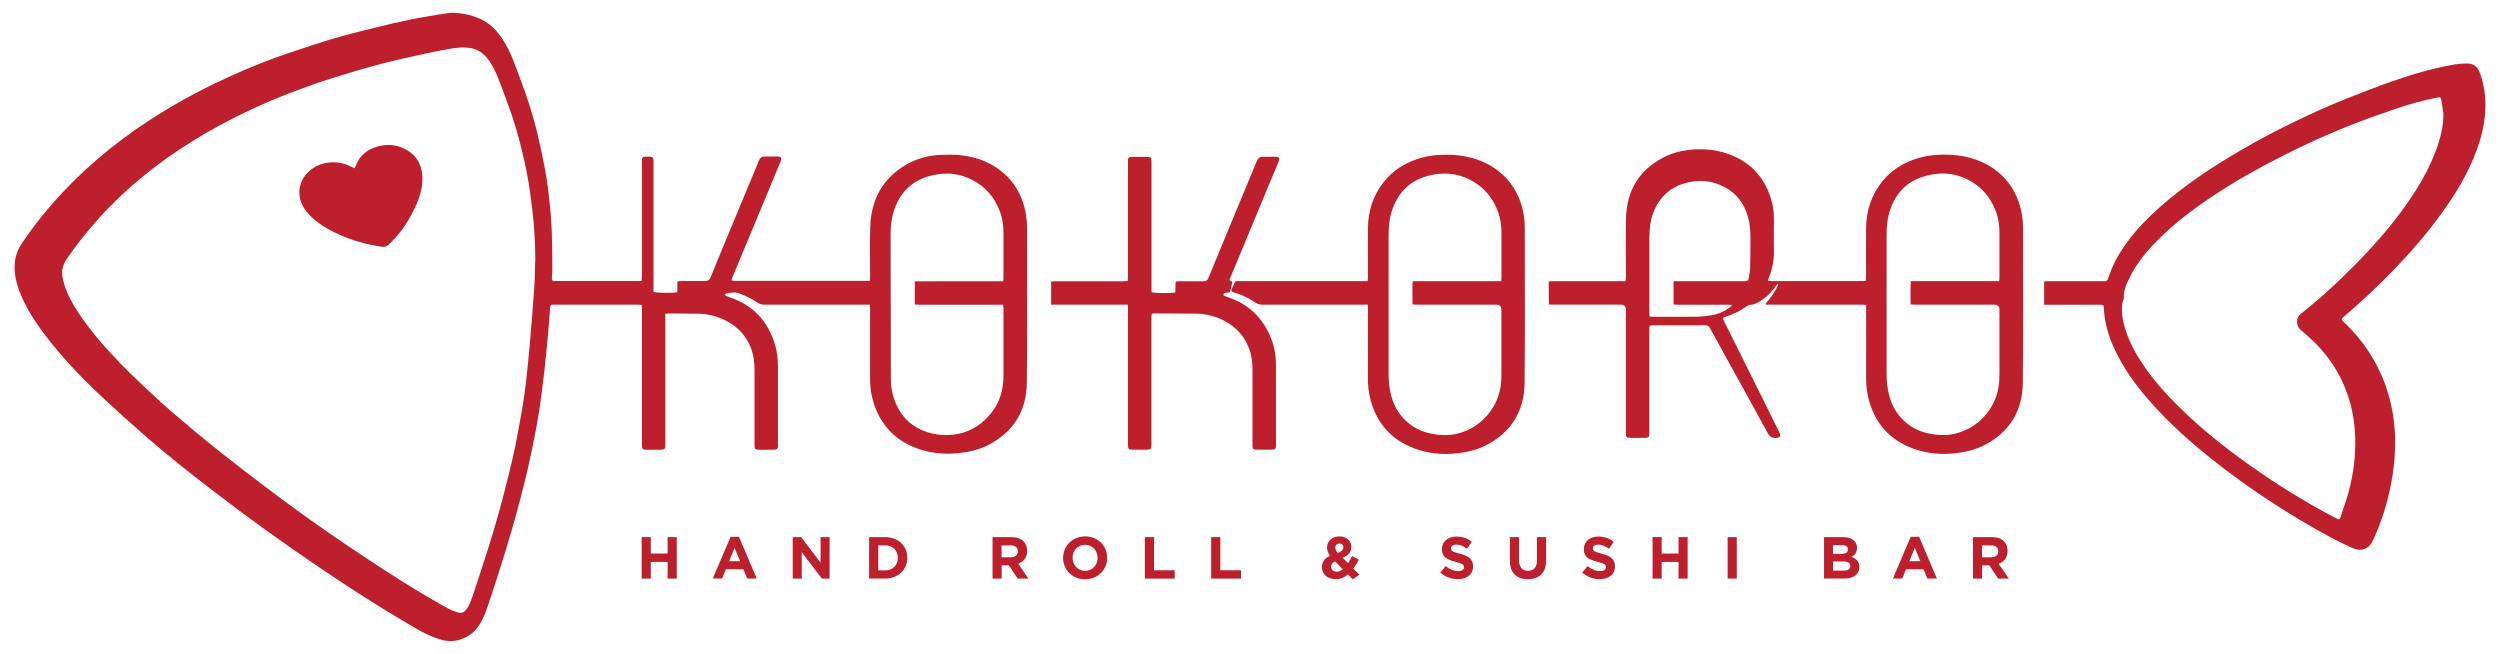
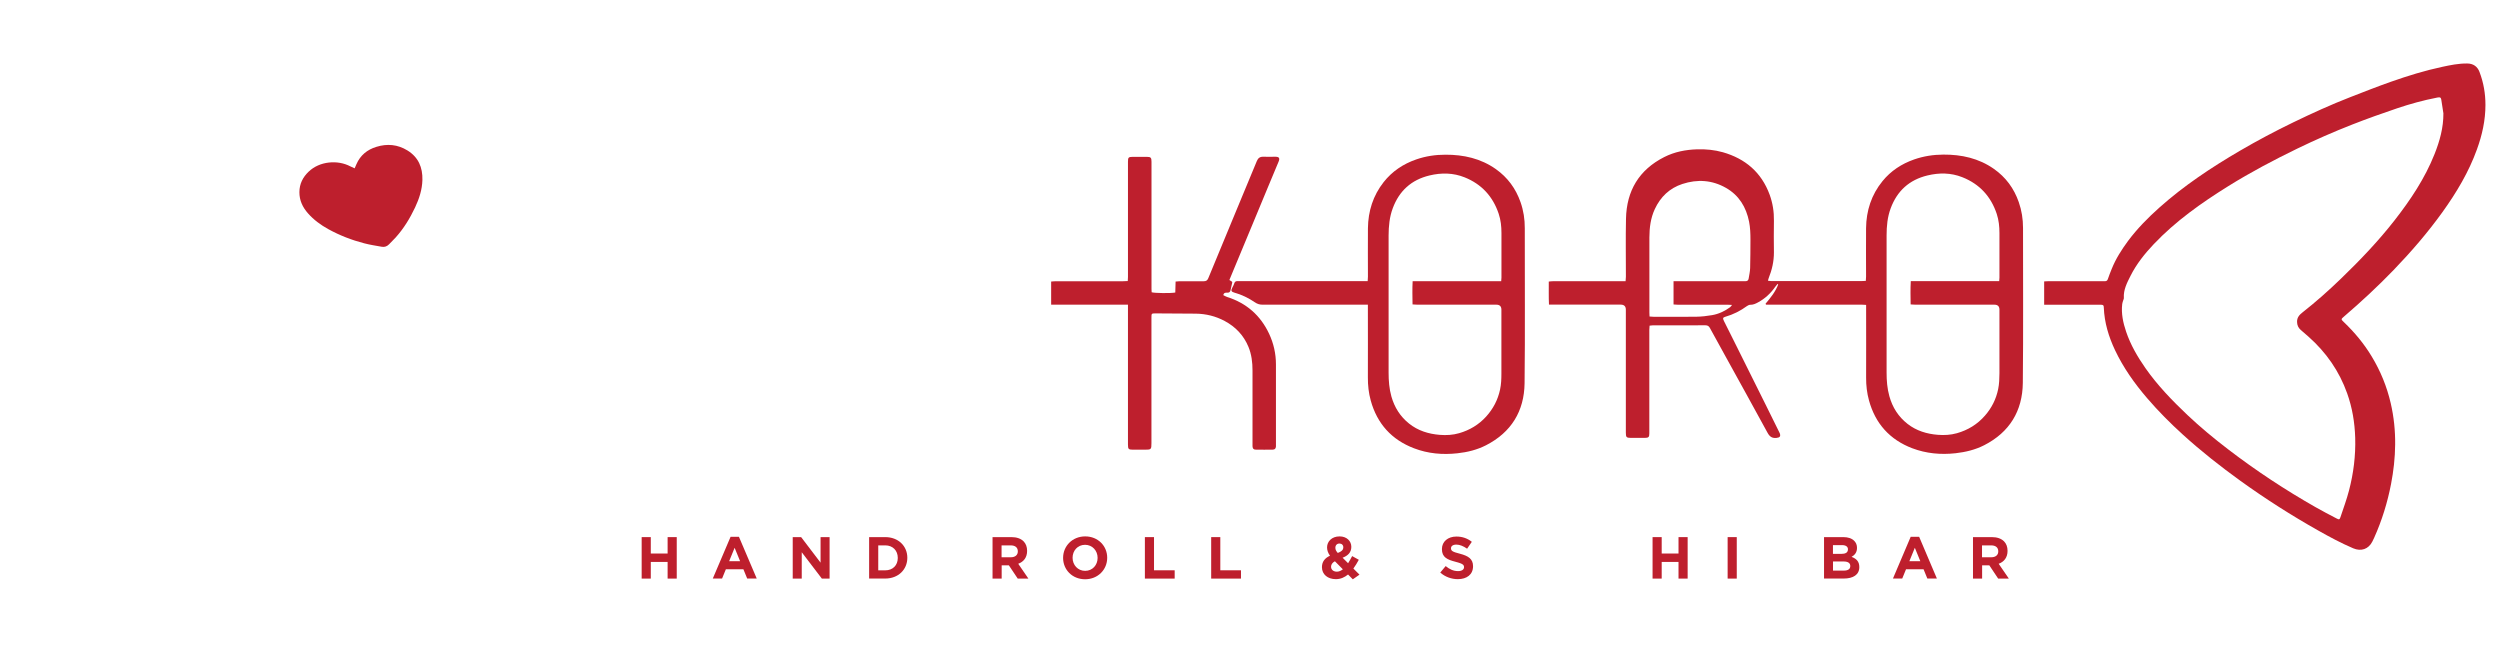
<svg xmlns="http://www.w3.org/2000/svg" id="Layer_1" data-name="Layer 1" version="1.1" viewBox="0 0 487.56 127.56">
  <defs>
    <style>
      .cls-1 {
        fill: #be1f2d;
        stroke-width: 0px;
      }
    </style>
  </defs>
  <g>
-     <path class="cls-1" d="M169.64,59.42c-.36,0-.65,0-.94,0-6.52,0-13.04,0-19.56,0-.58,0-1.05-.13-1.54-.47-1.1-.78-2.32-1.32-3.59-1.78-.73-.26-1.46-.03-2.2-.03-.13,0-.26.19-.51.38.38.18.63.34.9.42,4.66,1.54,7.62,4.7,8.98,9.39.39,1.34.54,2.71.54,4.1-.01,5.06,0,10.12,0,15.18,0,.14,0,.28,0,.42-.03.45-.19.66-.62.67-1.11.02-2.22.02-3.33,0-.44,0-.6-.22-.62-.67-.01-.16,0-.32,0-.49,0-4.76,0-9.52,0-14.28,0-1.58-.18-3.13-.79-4.61-.93-2.25-2.51-3.91-4.64-5.04-1.76-.94-3.66-1.41-5.66-1.43-1.85-.02-3.7-.04-5.55-.05-.22,0-.45.03-.75.06v.81c0,8.13,0,16.26,0,24.4,0,.12,0,.23,0,.35,0,.78-.17.95-.92.96-.92,0-1.85,0-2.77,0-.75,0-.88-.15-.88-.91,0-2.91,0-5.82,0-8.73,0-5.91,0-11.83,0-17.74,0-.27-.02-.54-.04-.87-.31-.02-.55-.04-.8-.04-5.39,0-10.78,0-16.16,0-.09,0-.19,0-.28,0-.52.03-.59.09-.63.61-.13,1.73-.24,3.45-.4,5.18-.23,2.46-.46,4.92-.74,7.37-.29,2.5-.6,5-.97,7.48-.28,1.85-.64,3.69-1,5.52-.41,2.06-.83,4.12-1.31,6.16-.5,2.16-1.06,4.3-1.62,6.44-.48,1.83-.97,3.66-1.51,5.47-.79,2.65-1.6,5.3-2.43,7.94-.72,2.26-1.46,4.52-2.23,6.77-.54,1.58-1.15,3.12-2.26,4.41-.84.97-1.88,1.58-3.11,1.97-.94.3-1.87.35-2.8.21-.81-.12-1.6-.42-2.38-.71-1.8-.68-3.43-1.7-5.09-2.67-5.71-3.33-11.25-6.93-16.73-10.62-7.32-4.94-14.48-10.09-21.48-15.48-4.38-3.37-8.71-6.8-12.87-10.43-2.71-2.37-5.4-4.77-8.04-7.23-3.64-3.39-7.11-6.94-10.23-10.82-1.73-2.14-3.35-4.36-4.69-6.77-.88-1.6-1.64-3.26-2.12-5.03-.37-1.35-.51-2.73-.36-4.12.14-1.3.61-2.51,1.35-3.6,2.38-3.53,5.04-6.84,7.96-9.95,5.68-6.06,12.14-11.15,19.19-15.51,4.43-2.74,9.04-5.13,13.78-7.27,3.7-1.67,7.47-3.18,11.33-4.47,2.83-.94,5.65-1.9,8.51-2.74,2.7-.79,5.44-1.47,8.17-2.15,2.33-.58,4.67-1.12,7.02-1.6,2.01-.41,4.05-.71,6.07-1.06.75-.13,1.49-.26,2.26-.23,1.65.08,3.25.42,4.77,1.04,1.81.74,3.19,2.01,4.32,3.58,1.13,1.56,1.95,3.3,2.63,5.09.96,2.55,1.93,5.09,2.78,7.68.7,2.1,1.3,4.24,1.81,6.39.64,2.69,1.2,5.41,1.67,8.14.36,2.11.57,4.26.79,6.39.15,1.51.25,3.04.3,4.56.07,2.45.08,4.89.1,7.34,0,.51-.08,1.01-.09,1.52,0,.49.08.56.56.59.16.01.32,0,.49,0,5.18,0,10.36,0,15.54,0h.9c.03-.33.06-.59.06-.86,0-7.39,0-14.79,0-22.18,0-1.22.02-1.23,1.25-1.22.14,0,.28,0,.42.01.39.05.57.23.6.63.02.28,0,.55,0,.83,0,8.09,0,16.17,0,24.26v.65c.55.22,3.88.25,4.65.05v-2.1c.34-.03.61-.07.87-.07,1.53,0,3.05-.02,4.58,0,.55.01.81-.19,1.02-.7,1.69-4.14,3.41-8.28,5.13-12.41,1.19-2.88,2.39-5.75,3.59-8.63.25-.6.5-1.19.74-1.79.2-.51.55-.76,1.11-.75.83.02,1.66,0,2.5,0,.68,0,.87.28.61.92-.58,1.41-1.17,2.81-1.75,4.22-1.13,2.73-2.26,5.46-3.4,8.18-1.4,3.37-2.8,6.73-4.2,10.1-.09.21-.16.42-.26.71.23.05.4.12.57.12.55.01,1.11,0,1.66,0,7.91,0,15.82,0,23.72,0,.32,0,.64,0,1.04,0,.03-.32.06-.59.07-.85,0-3.23-.1-6.47.02-9.7.19-5.22,2.34-9.4,6.97-12.09,2.17-1.26,4.56-1.89,7.07-1.95,1.11-.03,2.22-.05,3.32.05,3.46.32,6.56,1.53,9.11,3.95,1.5,1.42,2.57,3.14,3.25,5.09.61,1.74.87,3.52.86,5.37-.02,10,.08,20.01-.04,30.01-.06,5.47-2.6,9.62-7.56,12.15-1.86.94-3.85,1.38-5.92,1.58-2.78.26-5.5-.02-8.11-1.01-3.66-1.38-6.3-3.87-7.81-7.5-.8-1.92-1.17-3.93-1.17-6.01.01-4.53,0-9.06,0-13.58,0-.27-.02-.54-.04-.91ZM104.4,50.7c0-3.35-.21-6.69-.61-10.02-.27-2.18-.56-4.35-.96-6.51-.39-2.11-.88-4.2-1.41-6.28-.45-1.79-.97-3.57-1.56-5.31-.78-2.29-1.63-4.56-2.5-6.82-.58-1.51-1.24-2.99-2.24-4.28-.87-1.11-1.92-1.87-3.37-2.11-1.57-.26-3.09-.02-4.61.25-1.62.28-3.22.62-4.82.98-2.68.6-5.38,1.16-8.03,1.86-3.19.85-6.36,1.78-9.51,2.78-2.62.83-5.21,1.74-7.77,2.72-5.66,2.16-11.14,4.72-16.39,7.73-4.6,2.64-8.98,5.6-13.06,8.98-2.88,2.39-5.62,4.94-8.13,7.73-2.35,2.62-4.56,5.34-6.52,8.26-.23.34-.41.72-.55,1.11-.44,1.24-.19,2.47.17,3.67.62,2.05,1.66,3.9,2.84,5.68,2.36,3.55,5.19,6.73,8.14,9.79,1.36,1.41,2.78,2.78,4.21,4.12,1.95,1.83,3.9,3.68,5.94,5.42,3.07,2.63,6.17,5.23,9.34,7.74,4.16,3.28,8.36,6.49,12.61,9.64,5.29,3.92,10.72,7.66,16.21,11.28,4.59,3.03,9.22,5.99,14.01,8.7,1.08.61,2.16,1.25,3.36,1.61.65.2,1.18.12,1.62-.41.19-.23.39-.47.52-.73.3-.65.61-1.3.83-1.98,1.13-3.42,2.26-6.84,3.34-10.27.69-2.18,1.3-4.38,1.92-6.58.44-1.55.85-3.12,1.24-4.68.45-1.79.9-3.58,1.31-5.38.36-1.6.7-3.2.99-4.82.46-2.52.95-5.04,1.3-7.57.39-2.86.69-5.73.95-8.6.37-4.07.69-8.14.98-12.21.13-1.82.13-3.64.19-5.47ZM195.65,54.83c.02-.3.05-.5.05-.7,0-2.89,0-5.78,0-8.66,0-1.27-.13-2.53-.53-3.75-1.12-3.38-3.31-5.77-6.61-7.11-2.26-.92-4.59-.94-6.94-.37-3.48.85-5.82,2.97-7.09,6.3-.65,1.71-.84,3.5-.84,5.31,0,9.4.03,18.8.05,28.2,0,1.49.3,2.94.84,4.33.97,2.47,2.62,4.32,5.06,5.43,1.6.73,3.29,1.05,5.05,1.03,3.51-.04,6.33-1.5,8.53-4.18,1.76-2.14,2.49-4.65,2.48-7.4,0-4.39,0-8.78,0-13.17,0-.2-.04-.39-.07-.66-.36,0-.66,0-.95,0-5.13,0-10.27,0-15.4,0-.29,0-.58-.04-.87-.05v-4.51c1.47,0,2.9,0,4.32-.01,1.43,0,2.87,0,4.3,0s2.87,0,4.3,0c1.43,0,2.85,0,4.32-.01Z" />
    <path class="cls-1" d="M344.32,59.24c.98-1.16,1.93-2.33,2.47-3.76-.04-.03-.09-.07-.13-.1-.15.18-.3.36-.44.55-.89,1.27-1.99,2.3-3.36,3.04-.47.26-.94.48-1.5.47-.21,0-.45.1-.63.23-1.3.95-2.71,1.67-4.26,2.11-.48.14-.52.3-.25.84.77,1.55,1.55,3.09,2.32,4.64,1.92,3.86,3.85,7.73,5.77,11.59.87,1.76,1.74,3.52,2.61,5.28.06.12.13.24.18.37.21.6.01.83-.62.9-.85.1-1.34-.22-1.76-.99-2.7-4.97-5.45-9.91-8.18-14.87-1.03-1.86-2.05-3.72-3.07-5.58-.2-.37-.45-.52-.88-.52-3.42.01-6.84,0-10.27.01-.18,0-.36.03-.61.06-.02.29-.05.56-.05.83,0,6.61,0,13.21,0,19.82,0,.12,0,.23,0,.35,0,.74-.14.88-.9.89-.88,0-1.76,0-2.64,0-.93,0-1.04-.12-1.04-1.03,0-7.99,0-15.99,0-23.98q0-.97-.99-.98c-4.35,0-8.69,0-13.04,0-.29,0-.59,0-.96,0-.08-1.53-.02-2.97-.04-4.5.33-.03.62-.07.91-.07,4.37,0,8.74,0,13.11,0,.29,0,.59,0,.96,0,.02-.35.06-.61.06-.88,0-3.77-.06-7.53.02-11.3.11-5.45,2.54-9.54,7.46-12.03,2.01-1.02,4.18-1.44,6.42-1.51,1.7-.05,3.37.11,5.01.57,4.39,1.26,7.52,3.92,9.12,8.26.6,1.64.87,3.34.84,5.09-.04,2.06-.02,4.11,0,6.17.01,1.76-.38,3.43-1.03,5.05-.05.12-.08.26-.14.48.26.03.48.08.69.08.94,0,1.88,0,2.82,0,4.88,0,9.76,0,14.64,0,.29,0,.59-.03.94-.04.02-.32.05-.59.05-.86,0-3.14-.03-6.28,0-9.43.04-3.41,1.04-6.51,3.21-9.17,1.63-2,3.71-3.36,6.15-4.22,1.86-.65,3.77-.94,5.72-.95,3.54-.02,6.88.71,9.84,2.78,2.33,1.63,3.93,3.81,4.86,6.49.57,1.63.83,3.3.83,5.03-.01,10.07.07,20.15-.04,30.22-.06,5.47-2.58,9.63-7.54,12.16-1.75.89-3.62,1.34-5.57,1.56-2.9.32-5.73.06-8.45-.97-4.38-1.67-7.2-4.8-8.44-9.32-.4-1.46-.57-2.94-.56-4.45.02-4.44,0-8.87,0-13.31v-.88c-.38-.02-.67-.05-.96-.05-5.92,0-11.84,0-17.76,0-.27,0-.54,0-.81,0-.03-.06-.05-.12-.08-.18ZM389.89,54.83c.02-.31.05-.49.05-.67,0-2.91,0-5.82,0-8.73,0-1.25-.13-2.49-.52-3.69-1.13-3.43-3.36-5.85-6.72-7.18-2.22-.88-4.5-.9-6.81-.34-3.53.85-5.9,3.01-7.16,6.4-.64,1.71-.8,3.5-.8,5.31,0,8.92,0,17.83,0,26.75,0,1.55.12,3.08.54,4.59.61,2.19,1.76,4,3.55,5.4,1.73,1.35,3.75,1.96,5.91,2.13,1.25.1,2.5.03,3.71-.31,2.16-.61,4.02-1.75,5.49-3.45,1.3-1.49,2.16-3.2,2.56-5.15.21-1.03.24-2.06.25-3.1.01-4.13,0-8.27,0-12.4q0-.97-.99-.97c-5.13,0-10.27,0-15.4,0-.29,0-.59-.03-.93-.05-.02-1.53-.06-2.99.03-4.54h17.25ZM326.4,54.84c.39,0,.68,0,.98,0,4.14,0,8.27,0,12.41,0,.21,0,.42,0,.62,0,.36.01.57-.17.62-.52.11-.68.27-1.37.29-2.05.05-1.85.05-3.69.06-5.54,0-1.18-.04-2.35-.27-3.51-.57-2.83-1.96-5.13-4.51-6.58-2.7-1.54-5.57-1.72-8.5-.76-2.5.82-4.26,2.51-5.37,4.89-.82,1.76-1.05,3.62-1.06,5.53,0,4.9,0,9.79,0,14.69,0,.22.02.45.03.74.3.02.55.05.79.05,2.77,0,5.55.03,8.32-.01,1.03-.02,2.07-.13,3.09-.31,1.29-.22,2.46-.78,3.52-1.55.11-.08.18-.22.37-.44-.39-.02-.63-.04-.87-.04-3.24,0-6.47,0-9.71,0-.27,0-.54-.03-.83-.05v-4.53Z" />
    <path class="cls-1" d="M398.66,59.42v-4.54c.31-.02.58-.04.84-.04,3.49,0,6.98,0,10.47,0,.18,0,.37,0,.55,0,.29,0,.46-.12.56-.41.23-.67.49-1.34.76-2,.79-1.97,1.92-3.73,3.17-5.43,1.79-2.4,3.88-4.52,6.11-6.51,4.81-4.29,10.16-7.84,15.72-11.09,3.39-1.98,6.86-3.82,10.39-5.53,3.66-1.77,7.35-3.46,11.14-4.93,2.65-1.03,5.29-2.07,7.96-3.01,3.24-1.14,6.53-2.16,9.9-2.88,1.62-.35,3.26-.69,4.94-.67,1.16.01,1.99.58,2.39,1.65.79,2.07,1.16,4.2,1.16,6.43,0,3-.64,5.86-1.65,8.65-1.6,4.45-4.01,8.46-6.75,12.28-2.88,4-6.09,7.72-9.51,11.27-3.07,3.18-6.3,6.18-9.65,9.05-.63.54-.64.55-.06,1.1,2.1,2.01,3.94,4.22,5.44,6.71,1.72,2.85,2.96,5.88,3.71,9.13.61,2.65.89,5.33.86,8.04-.02,2.59-.31,5.16-.8,7.7-.7,3.62-1.78,7.11-3.29,10.48-.11.25-.23.5-.36.75-.75,1.48-2.19,1.97-3.73,1.31-2.34-1-4.58-2.2-6.79-3.45-5.24-2.95-10.3-6.18-15.18-9.69-3.9-2.81-7.67-5.78-11.24-9.02-2.47-2.24-4.81-4.59-6.98-7.12-2.46-2.87-4.64-5.93-6.26-9.36-1.24-2.63-2.08-5.38-2.19-8.31-.02-.45-.09-.52-.52-.55-.18-.01-.37,0-.55,0-3.24,0-6.47,0-9.71,0-.27,0-.54,0-.88,0ZM476.52,22.1c-.14-.89-.26-1.78-.41-2.66-.08-.43-.19-.49-.62-.44-.09.01-.18.04-.27.05-2.61.51-5.17,1.21-7.69,2.06-2.95,1-5.89,2.04-8.79,3.18-3.63,1.42-7.2,2.99-10.71,4.69-4.59,2.23-9.1,4.61-13.44,7.31-5.25,3.27-10.28,6.82-14.56,11.33-1.77,1.87-3.37,3.87-4.53,6.18-.68,1.35-1.4,2.72-1.3,4.32.01.17-.1.35-.15.53-.06.22-.15.44-.17.66-.21,1.85.17,3.63.76,5.37.87,2.58,2.23,4.91,3.78,7.13,2.36,3.37,5.2,6.3,8.17,9.12,2.54,2.4,5.23,4.62,8,6.74,5.4,4.13,11.07,7.87,16.98,11.23,1.36.78,2.76,1.5,4.15,2.23.45.24.56.2.72-.26.58-1.73,1.21-3.44,1.67-5.2.88-3.36,1.31-6.79,1.21-10.28-.09-2.98-.57-5.88-1.57-8.68-1.54-4.33-4.09-7.99-7.53-11.04-.5-.44-1.01-.88-1.52-1.32-.48-.42-.71-.92-.72-1.58-.02-.85.46-1.37,1.06-1.84,2.62-2.06,5.11-4.27,7.5-6.58,3.71-3.58,7.27-7.3,10.45-11.37,3.12-4,5.93-8.2,7.81-12.94,1.01-2.55,1.74-5.16,1.72-7.96Z" />
    <path class="cls-1" d="M266.81,59.42c-.43,0-.72,0-1.02,0-6.52,0-13.04,0-19.56,0-.56,0-1.01-.13-1.48-.45-1.25-.85-2.59-1.51-4.05-1.91-.59-.16-.67-.41-.37-.96.16-.28.29-.57.4-.88.1-.28.28-.4.57-.39.21,0,.42,0,.62,0,7.93,0,15.86,0,23.79,0h1.02c.02-.35.05-.62.05-.88,0-3.14-.03-6.28,0-9.43.04-3.33.99-6.37,3.07-9.01,1.66-2.1,3.8-3.53,6.33-4.41,1.86-.65,3.77-.93,5.72-.93,3.54-.01,6.88.73,9.83,2.81,2.3,1.63,3.88,3.79,4.81,6.44.58,1.65.84,3.34.83,5.1-.02,10.07.08,20.15-.04,30.22-.07,5.45-2.6,9.58-7.53,12.1-1.75.89-3.62,1.35-5.57,1.56-2.9.32-5.73.07-8.45-.97-4.38-1.67-7.2-4.79-8.45-9.31-.41-1.48-.57-2.98-.56-4.52.02-4.41,0-8.83,0-13.24v-.95ZM292.77,54.84c.02-.31.05-.49.05-.67,0-2.91,0-5.82,0-8.73,0-1.27-.13-2.53-.54-3.75-1.13-3.38-3.33-5.77-6.63-7.1-2.24-.9-4.54-.93-6.87-.37-3.53.85-5.9,3-7.16,6.4-.64,1.71-.8,3.5-.81,5.31,0,8.92,0,17.83,0,26.75,0,1.57.12,3.13.55,4.66.6,2.11,1.71,3.87,3.42,5.25,1.75,1.41,3.81,2.04,6.02,2.22,1.27.1,2.55.03,3.78-.33,2.04-.59,3.81-1.65,5.24-3.22,1.38-1.52,2.3-3.27,2.73-5.29.22-1.03.26-2.06.26-3.1.01-4.16,0-8.32,0-12.47q0-.98-.99-.98c-5.13,0-10.27,0-15.4,0-.29,0-.59-.03-.94-.05-.02-1.53-.06-2.99.02-4.53h17.25Z" />
    <path class="cls-1" d="M219.98,59.42c-5.07,0-10,0-14.98,0v-4.51c.31-.02.6-.06.89-.06,4.37,0,8.74,0,13.11,0,.29,0,.59-.03.94-.04.01-.3.04-.55.04-.8,0-7.42,0-14.83,0-22.25,0-.07,0-.14,0-.21,0-.86.1-.95.96-.96.9,0,1.8,0,2.71,0,.78,0,.92.16.92.94,0,8.27,0,16.54,0,24.81,0,.23.02.45.03.66.55.18,3.74.22,4.61.05.02-.68.04-1.38.06-2.14.29-.02.54-.06.78-.06,1.57,0,3.15-.01,4.72,0,.46,0,.7-.16.88-.6,1.71-4.16,3.43-8.32,5.16-12.47,1.43-3.45,2.88-6.9,4.3-10.36.24-.59.61-.87,1.26-.85.78.03,1.57,0,2.36,0,.73,0,.91.27.63.95-.69,1.66-1.39,3.32-2.08,4.98-1.02,2.45-2.03,4.9-3.05,7.35-1.29,3.11-2.59,6.22-3.88,9.33-.19.47-.38.93-.59,1.43.2.13.37.24.53.34.01.05.04.1.03.14-.11.5-.24.99-.33,1.48-.07.36-.25.52-.62.51-.31,0-.67-.06-.8.48.24.12.49.28.75.36,3.78,1.2,6.51,3.6,8.19,7.18.88,1.88,1.33,3.88,1.33,5.97,0,5.18,0,10.35,0,15.53,0,.16.01.32,0,.48-.04.4-.21.6-.61.61-1.11.02-2.22.02-3.33,0-.44,0-.6-.21-.63-.66-.01-.16,0-.32,0-.49,0-4.76,0-9.52,0-14.28,0-1.58-.18-3.13-.79-4.61-.93-2.25-2.51-3.91-4.64-5.05-1.76-.94-3.66-1.41-5.66-1.43-2.59-.02-5.18-.04-7.77-.05-.85,0-.85,0-.85.84,0,8.16,0,16.31,0,24.47,0,1.21-.06,1.27-1.24,1.27-.79,0-1.57,0-2.36,0-.88,0-.98-.12-.98-1.01,0-8.78,0-17.56,0-26.34v-.94Z" />
    <path class="cls-1" d="M69.16,32.84c.14-.31.24-.56.35-.81.76-1.75,2.1-2.84,3.89-3.39,2.12-.66,4.16-.47,6.06.7,2.14,1.32,2.98,3.31,2.92,5.75-.05,1.9-.63,3.67-1.43,5.37-1,2.12-2.21,4.1-3.78,5.85-.42.46-.87.89-1.3,1.34-.38.39-.85.57-1.38.48-1.16-.21-2.33-.38-3.46-.68-2.44-.63-4.78-1.54-7-2.76-1.49-.82-2.84-1.81-3.97-3.09-1.04-1.18-1.68-2.52-1.67-4.14.01-1.6.67-2.9,1.8-3.98,2.14-2.06,5.66-2.34,8.13-1.04.26.14.53.25.85.39Z" />
  </g>
  <g>
    <path class="cls-1" d="M125.14,104.75h1.78v3.2h3.28v-3.2h1.78v8.09h-1.78v-3.25h-3.28v3.25h-1.78v-8.09Z" />
    <path class="cls-1" d="M142.47,104.69h1.64l3.47,8.14h-1.86l-.74-1.81h-3.42l-.74,1.81h-1.81l3.47-8.14ZM144.34,109.45l-1.07-2.62-1.07,2.62h2.15Z" />
    <path class="cls-1" d="M154.6,104.75h1.64l3.79,4.98v-4.98h1.76v8.09h-1.51l-3.92-5.14v5.14h-1.76v-8.09Z" />
    <path class="cls-1" d="M169.5,104.75h3.15c2.54,0,4.3,1.74,4.3,4.02v.02c0,2.28-1.76,4.04-4.3,4.04h-3.15v-8.09ZM171.28,106.35v4.88h1.37c1.46,0,2.44-.98,2.44-2.41v-.02c0-1.43-.98-2.44-2.44-2.44h-1.37Z" />
    <path class="cls-1" d="M193.56,104.75h3.7c1.03,0,1.83.29,2.36.82.45.45.69,1.09.69,1.85v.02c0,1.31-.7,2.13-1.73,2.51l1.98,2.89h-2.08l-1.73-2.59h-1.4v2.59h-1.78v-8.09ZM197.14,108.68c.87,0,1.36-.46,1.36-1.14v-.02c0-.76-.53-1.16-1.4-1.16h-1.77v2.32h1.8Z" />
    <path class="cls-1" d="M207.33,108.81v-.02c0-2.3,1.81-4.18,4.31-4.18s4.29,1.86,4.29,4.16v.02c0,2.3-1.81,4.18-4.31,4.18s-4.29-1.86-4.29-4.16ZM214.06,108.81v-.02c0-1.39-1.02-2.54-2.45-2.54s-2.43,1.13-2.43,2.52v.02c0,1.39,1.02,2.54,2.45,2.54s2.43-1.13,2.43-2.52Z" />
    <path class="cls-1" d="M223.28,104.75h1.78v6.47h4.03v1.62h-5.81v-8.09Z" />
    <path class="cls-1" d="M236.21,104.75h1.78v6.47h4.03v1.62h-5.81v-8.09Z" />
    <path class="cls-1" d="M262.89,112.05c-.66.54-1.43.9-2.37.9-1.55,0-2.71-.9-2.71-2.33v-.02c0-1.03.55-1.76,1.57-2.22-.39-.55-.57-1.06-.57-1.62v-.02c0-1.11.89-2.13,2.45-2.13,1.37,0,2.28.9,2.28,2.03v.02c0,1.09-.69,1.72-1.7,2.11l1.07,1.07c.27-.42.53-.89.79-1.39l1.3.72c-.31.57-.66,1.17-1.06,1.71l1.19,1.19-1.3.91-.94-.95ZM261.89,111.03l-1.55-1.57c-.53.28-.75.67-.75,1.06v.02c0,.57.47.95,1.13.95.4,0,.8-.17,1.17-.46ZM261.98,106.77v-.02c0-.46-.31-.75-.76-.75-.47,0-.79.33-.79.82v.02c0,.36.14.62.47,1,.7-.27,1.07-.57,1.07-1.07Z" />
    <path class="cls-1" d="M280.89,111.66l1.05-1.26c.73.6,1.49.98,2.41.98.73,0,1.17-.29,1.17-.76v-.02c0-.45-.28-.68-1.63-1.03-1.63-.42-2.68-.87-2.68-2.47v-.02c0-1.47,1.18-2.44,2.83-2.44,1.18,0,2.18.37,3,1.03l-.92,1.34c-.72-.5-1.42-.8-2.1-.8s-1.04.31-1.04.7v.02c0,.53.35.7,1.74,1.06,1.64.43,2.56,1.02,2.56,2.43v.02c0,1.61-1.22,2.51-2.97,2.51-1.22,0-2.46-.43-3.43-1.29Z" />
-     <path class="cls-1" d="M294.48,109.37v-4.62h1.78v4.57c0,1.32.66,2,1.74,2s1.74-.66,1.74-1.94v-4.63h1.78v4.56c0,2.45-1.38,3.65-3.55,3.65s-3.5-1.21-3.5-3.59Z" />
-     <path class="cls-1" d="M308.57,111.66l1.05-1.26c.73.6,1.49.98,2.41.98.73,0,1.17-.29,1.17-.76v-.02c0-.45-.28-.68-1.63-1.03-1.63-.42-2.68-.87-2.68-2.47v-.02c0-1.47,1.18-2.44,2.83-2.44,1.18,0,2.18.37,3,1.03l-.92,1.34c-.72-.5-1.42-.8-2.1-.8s-1.04.31-1.04.7v.02c0,.53.35.7,1.74,1.06,1.64.43,2.56,1.02,2.56,2.43v.02c0,1.61-1.22,2.51-2.97,2.51-1.22,0-2.46-.43-3.43-1.29Z" />
    <path class="cls-1" d="M322.29,104.75h1.78v3.2h3.28v-3.2h1.78v8.09h-1.78v-3.25h-3.28v3.25h-1.78v-8.09Z" />
    <path class="cls-1" d="M336.93,104.75h1.78v8.09h-1.78v-8.09Z" />
    <path class="cls-1" d="M355.75,104.75h3.75c.92,0,1.65.25,2.11.72.37.37.55.82.55,1.37v.02c0,.91-.49,1.42-1.06,1.74.94.36,1.51.9,1.51,1.99v.02c0,1.48-1.2,2.22-3.03,2.22h-3.85v-8.09ZM360.4,107.14c0-.53-.42-.83-1.17-.83h-1.76v1.71h1.64c.79,0,1.28-.25,1.28-.86v-.02ZM359.54,109.5h-2.06v1.78h2.11c.79,0,1.26-.28,1.26-.88v-.02c0-.54-.4-.88-1.32-.88Z" />
    <path class="cls-1" d="M372.64,104.69h1.64l3.46,8.14h-1.86l-.74-1.81h-3.42l-.74,1.81h-1.81l3.46-8.14ZM374.51,109.45l-1.07-2.62-1.07,2.62h2.15Z" />
    <path class="cls-1" d="M384.77,104.75h3.7c1.03,0,1.82.29,2.36.82.45.45.69,1.09.69,1.85v.02c0,1.31-.7,2.13-1.73,2.51l1.98,2.89h-2.08l-1.73-2.59h-1.4v2.59h-1.78v-8.09ZM388.35,108.68c.87,0,1.36-.46,1.36-1.14v-.02c0-.76-.53-1.16-1.4-1.16h-1.77v2.32h1.8Z" />
  </g>
</svg>